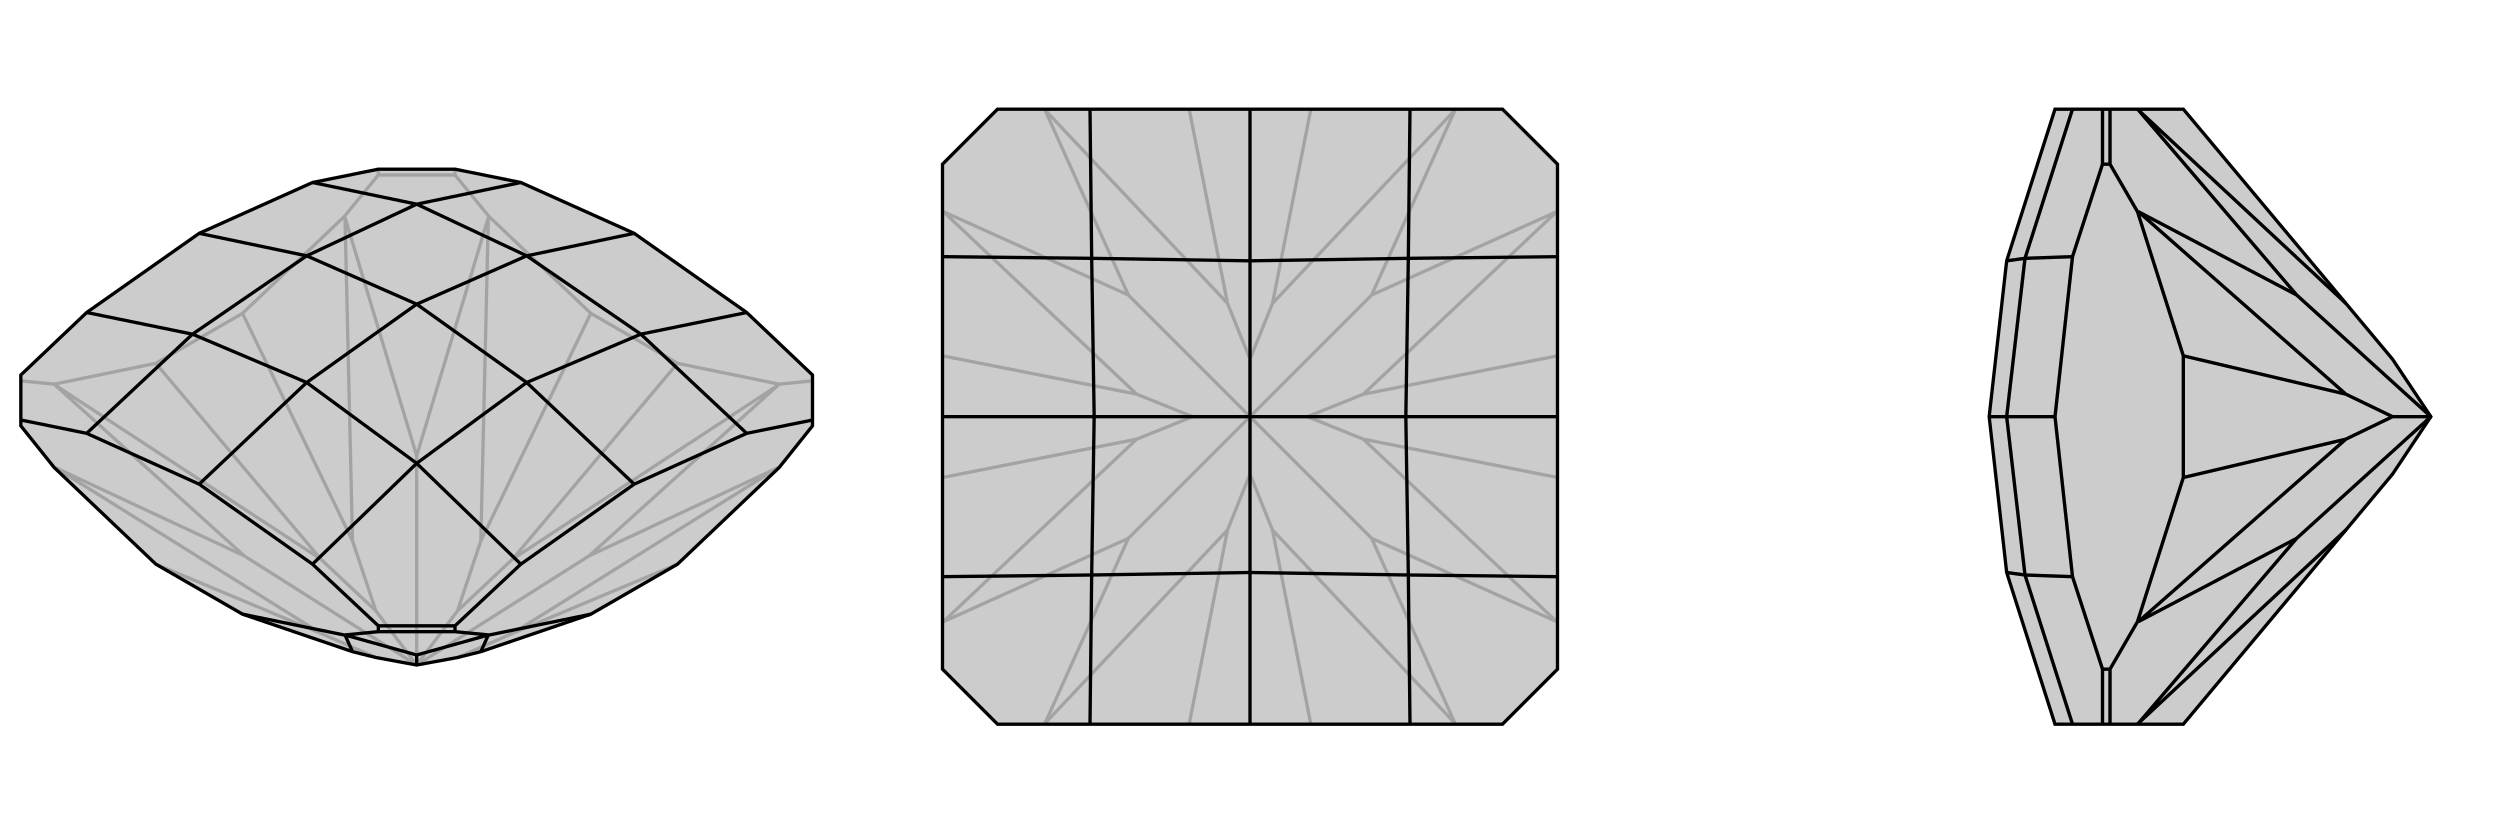
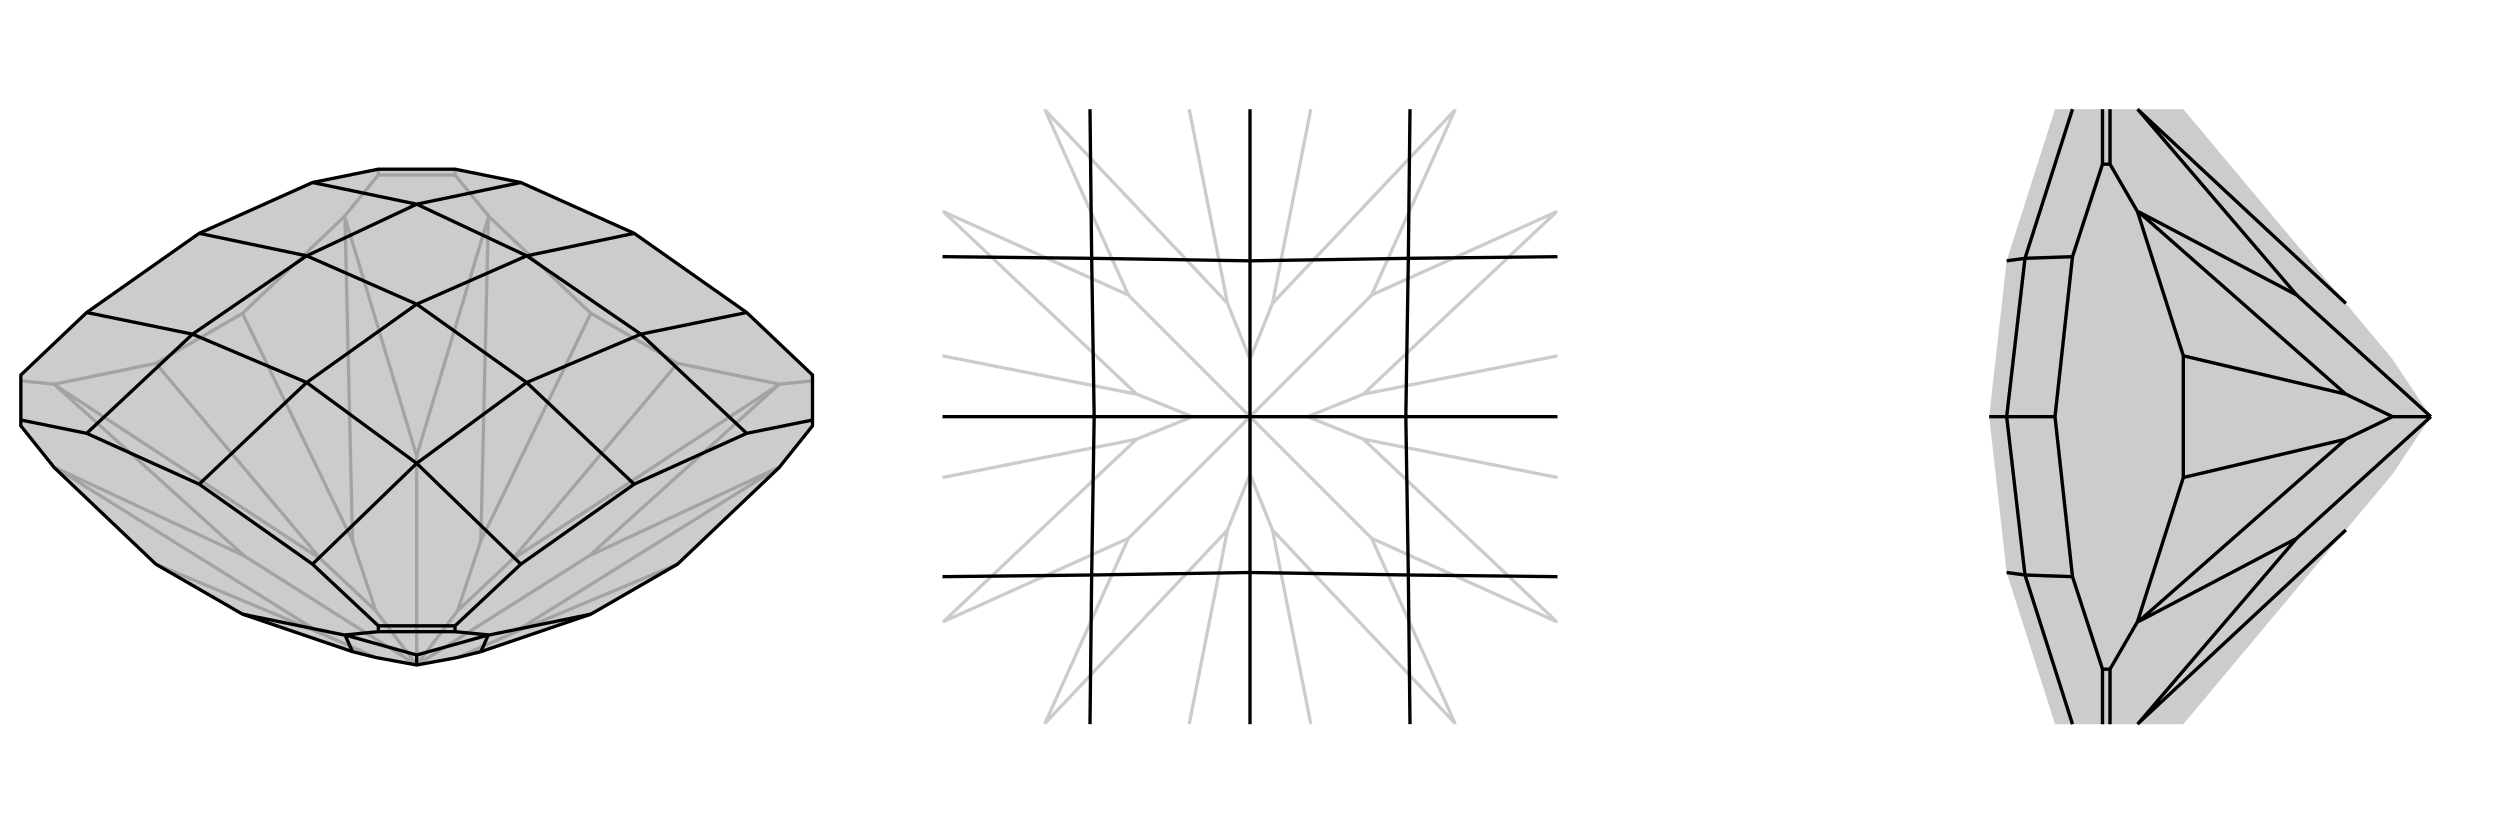
<svg xmlns="http://www.w3.org/2000/svg" viewBox="0 0 3000 1000">
  <g stroke="currentColor" stroke-width="4" fill="none" transform="translate(0 -42)">
    <path fill="currentColor" stroke="none" fill-opacity=".2" d="M187,719L291,779L423,824L451,831L500,840L549,831L577,824L709,779L813,719L935,603L975,553L975,546L975,492L896,417L761,322L625,261L546,245L454,245L375,261L239,322L104,417L25,492L25,546L25,553L65,603z" />
    <path stroke-opacity=".2" d="M413,302L414,303M291,418L423,691M187,478L385,713M65,503L66,504M65,603L66,603M187,719L385,802M813,719L615,802M935,603L934,603M935,503L934,504M813,478L615,713M587,302L586,303M709,418L577,691M587,302L546,252M935,503L975,499M935,503L813,478M813,478L709,418M587,302L709,418M413,302L454,252M413,302L291,418M291,418L187,478M187,478L65,503M65,503L25,499M546,252L454,252M546,252L546,245M454,252L454,245M615,802L549,831M615,802L934,603M934,603L707,709M586,303L500,589M577,691L549,775M586,303L577,691M385,713L451,775M385,713L66,504M66,504L293,709M66,603L293,709M66,603L385,802M385,802L451,831M500,840L293,709M934,504L707,709M934,504L615,713M615,713L549,775M500,840L707,709M500,840L549,775M414,303L500,589M414,303L423,691M423,691L451,775M500,840L500,589M500,840L451,775" />
    <path d="M187,719L291,779L423,824L451,831L500,840L549,831L577,824L709,779L813,719L935,603L975,553L975,546L975,492L896,417L761,322L625,261L546,245L454,245L375,261L239,322L104,417L25,492L25,546L25,553L65,603z" />
    <path d="M413,804L414,804M587,804L586,804M291,779L413,804M413,804L454,800M587,804L546,800M587,804L709,779M454,800L546,800M454,800L454,793M546,800L546,793M423,824L414,804M414,804L500,828M586,804L500,828M586,804L577,824M500,840L500,828M975,546L896,562M454,793L375,719M546,793L625,719M454,793L546,793M25,546L104,562M896,417L769,443M896,562L761,623M896,562L769,443M625,719L761,623M625,719L500,598M761,623L632,501M375,719L239,623M375,719L500,598M104,562L239,623M104,562L231,443M239,623L368,501M104,417L231,443M375,261L500,287M239,322L368,349M625,261L500,287M761,322L632,349M769,443L632,349M769,443L632,501M632,501L500,598M500,598L368,501M632,501L500,407M231,443L368,501M231,443L368,349M368,501L500,407M368,349L500,287M632,349L500,287M632,349L500,407M368,349L500,407" />
  </g>
  <g stroke="currentColor" stroke-width="4" fill="none" transform="translate(1000 0)">
-     <path fill="currentColor" stroke="none" fill-opacity=".2" d="M803,131L692,131L500,131L308,131L197,131L131,197L131,308L131,500L131,692L131,803L197,869L308,869L500,869L692,869L803,869L869,803L869,692L869,500L869,308L869,197z" />
    <path stroke-opacity=".2" d="M131,254L132,254M131,427L364,473M131,573L364,527M131,746L132,746M254,869L254,868M427,869L473,636M573,869L527,636M746,869L746,868M869,746L868,746M869,573L636,527M869,427L636,473M869,254L868,254M746,131L746,132M573,131L527,364M254,131L254,132M427,131L473,364M527,636L500,569M527,636L746,868M746,868L646,646M636,473L569,500M636,473L868,254M868,254L646,354M254,132L354,354M473,364L500,431M254,132L473,364M364,527L431,500M364,527L132,746M132,746L354,646M254,868L354,646M254,868L473,636M473,636L500,569M500,500L500,569M500,500L354,646M868,746L646,646M868,746L636,527M636,527L569,500M500,500L646,646M500,500L569,500M746,132L646,354M746,132L527,364M527,364L500,431M500,500L646,354M500,500L500,431M132,254L354,354M132,254L364,473M364,473L431,500M500,500L354,354M500,500L431,500" />
-     <path d="M803,131L692,131L500,131L308,131L197,131L131,197L131,308L131,500L131,692L131,803L197,869L308,869L500,869L692,869L803,869L869,803L869,692L869,500L869,308L869,197z" />
    <path d="M692,131L690,310M869,308L690,310M869,692L690,690M869,500L687,500M692,869L690,690M308,869L310,690M500,869L500,687M131,692L310,690M131,308L310,310M131,500L313,500M308,131L310,310M500,131L500,313M690,310L500,313M690,310L687,500M687,500L690,690M690,690L500,687M687,500L500,500M310,690L500,687M310,690L313,500M500,687L500,500M313,500L310,310M500,313L310,310M500,313L500,500M313,500L500,500" />
  </g>
  <g stroke="currentColor" stroke-width="4" fill="none" transform="translate(2000 0)">
    <path fill="currentColor" stroke="none" fill-opacity=".2" d="M565,869L532,869L523,869L487,869L466,869L408,687L387,500L408,313L466,131L487,131L523,131L532,131L565,131L620,131L815,364L871,431L917,500L871,569L815,636L620,869z" />
    <path stroke-opacity=".2" d="M565,254L566,254M620,427L815,473M620,573L815,527M565,746L566,746M565,869L566,868M565,131L566,132M565,254L532,197M565,254L620,427M620,427L620,573M620,573L565,746M565,746L532,803M532,131L532,197M532,197L523,197M532,869L532,803M532,803L523,803M566,132L756,354M566,132L815,364M815,527L871,500M815,527L566,746M566,746L756,646M566,868L756,646M566,868L815,636M917,500L756,646M566,254L756,354M566,254L815,473M815,473L871,500M917,500L756,354M917,500L871,500M523,803L487,692M523,869L523,803M523,197L487,308M523,131L523,197M487,869L430,690M487,692L466,500M487,692L430,690M487,308L466,500M487,308L430,310M466,500L408,500M487,131L430,310M430,690L408,687M430,690L408,500M408,500L430,310M408,313L430,310M408,500L387,500" />
-     <path d="M565,869L532,869L523,869L487,869L466,869L408,687L387,500L408,313L466,131L487,131L523,131L532,131L565,131L620,131L815,364L871,431L917,500L871,569L815,636L620,869z" />
    <path d="M565,869L566,868M565,746L566,746M620,573L815,527M620,427L815,473M565,254L566,254M565,131L566,132M565,746L532,803M565,746L620,573M620,573L620,427M620,427L565,254M565,254L532,197M532,869L532,803M532,803L523,803M532,197L532,131M532,197L523,197M815,636L566,868M566,868L756,646M815,473L871,500M815,473L566,254M566,254L756,354M566,746L756,646M566,746L815,527M815,527L871,500M917,500L756,646M917,500L871,500M566,132L756,354M566,132L815,364M917,500L756,354M523,197L487,308M523,197L523,131M523,803L487,692M523,869L523,803M487,131L430,310M487,308L466,500M487,308L430,310M487,692L466,500M487,692L430,690M466,500L408,500M487,869L430,690M430,310L408,313M430,310L408,500M408,500L430,690M430,690L408,687M408,500L387,500" />
  </g>
</svg>